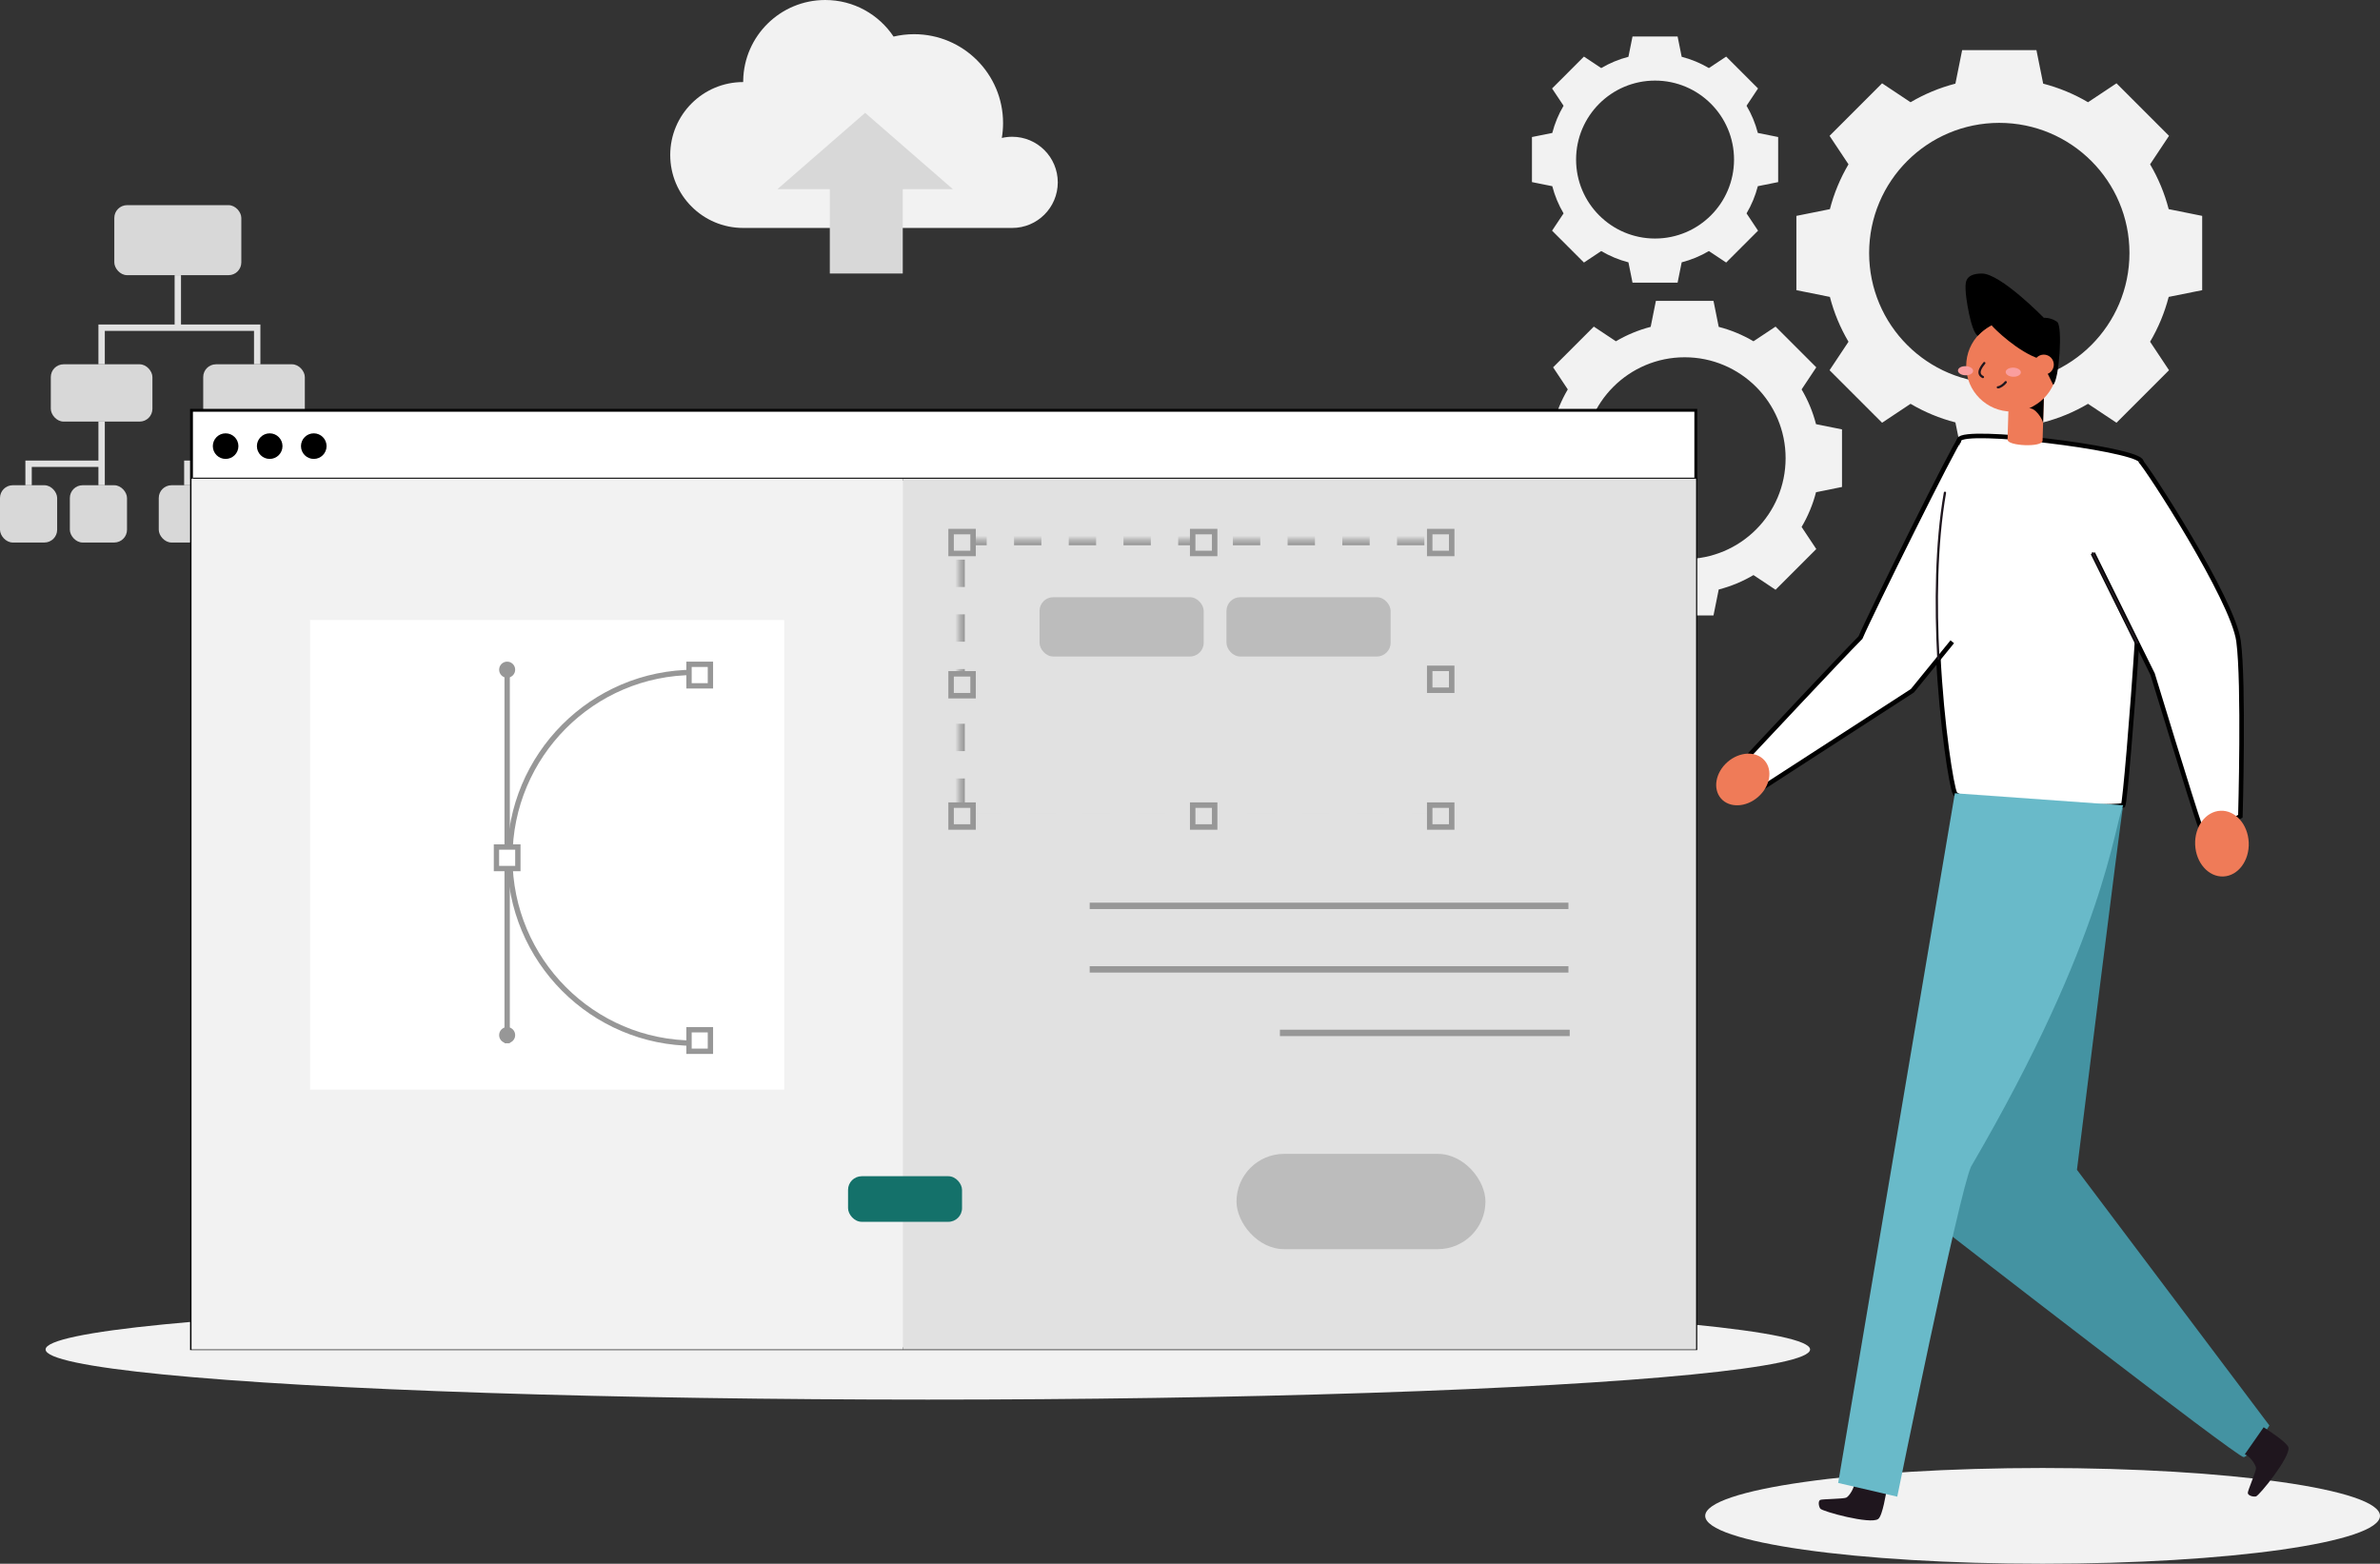
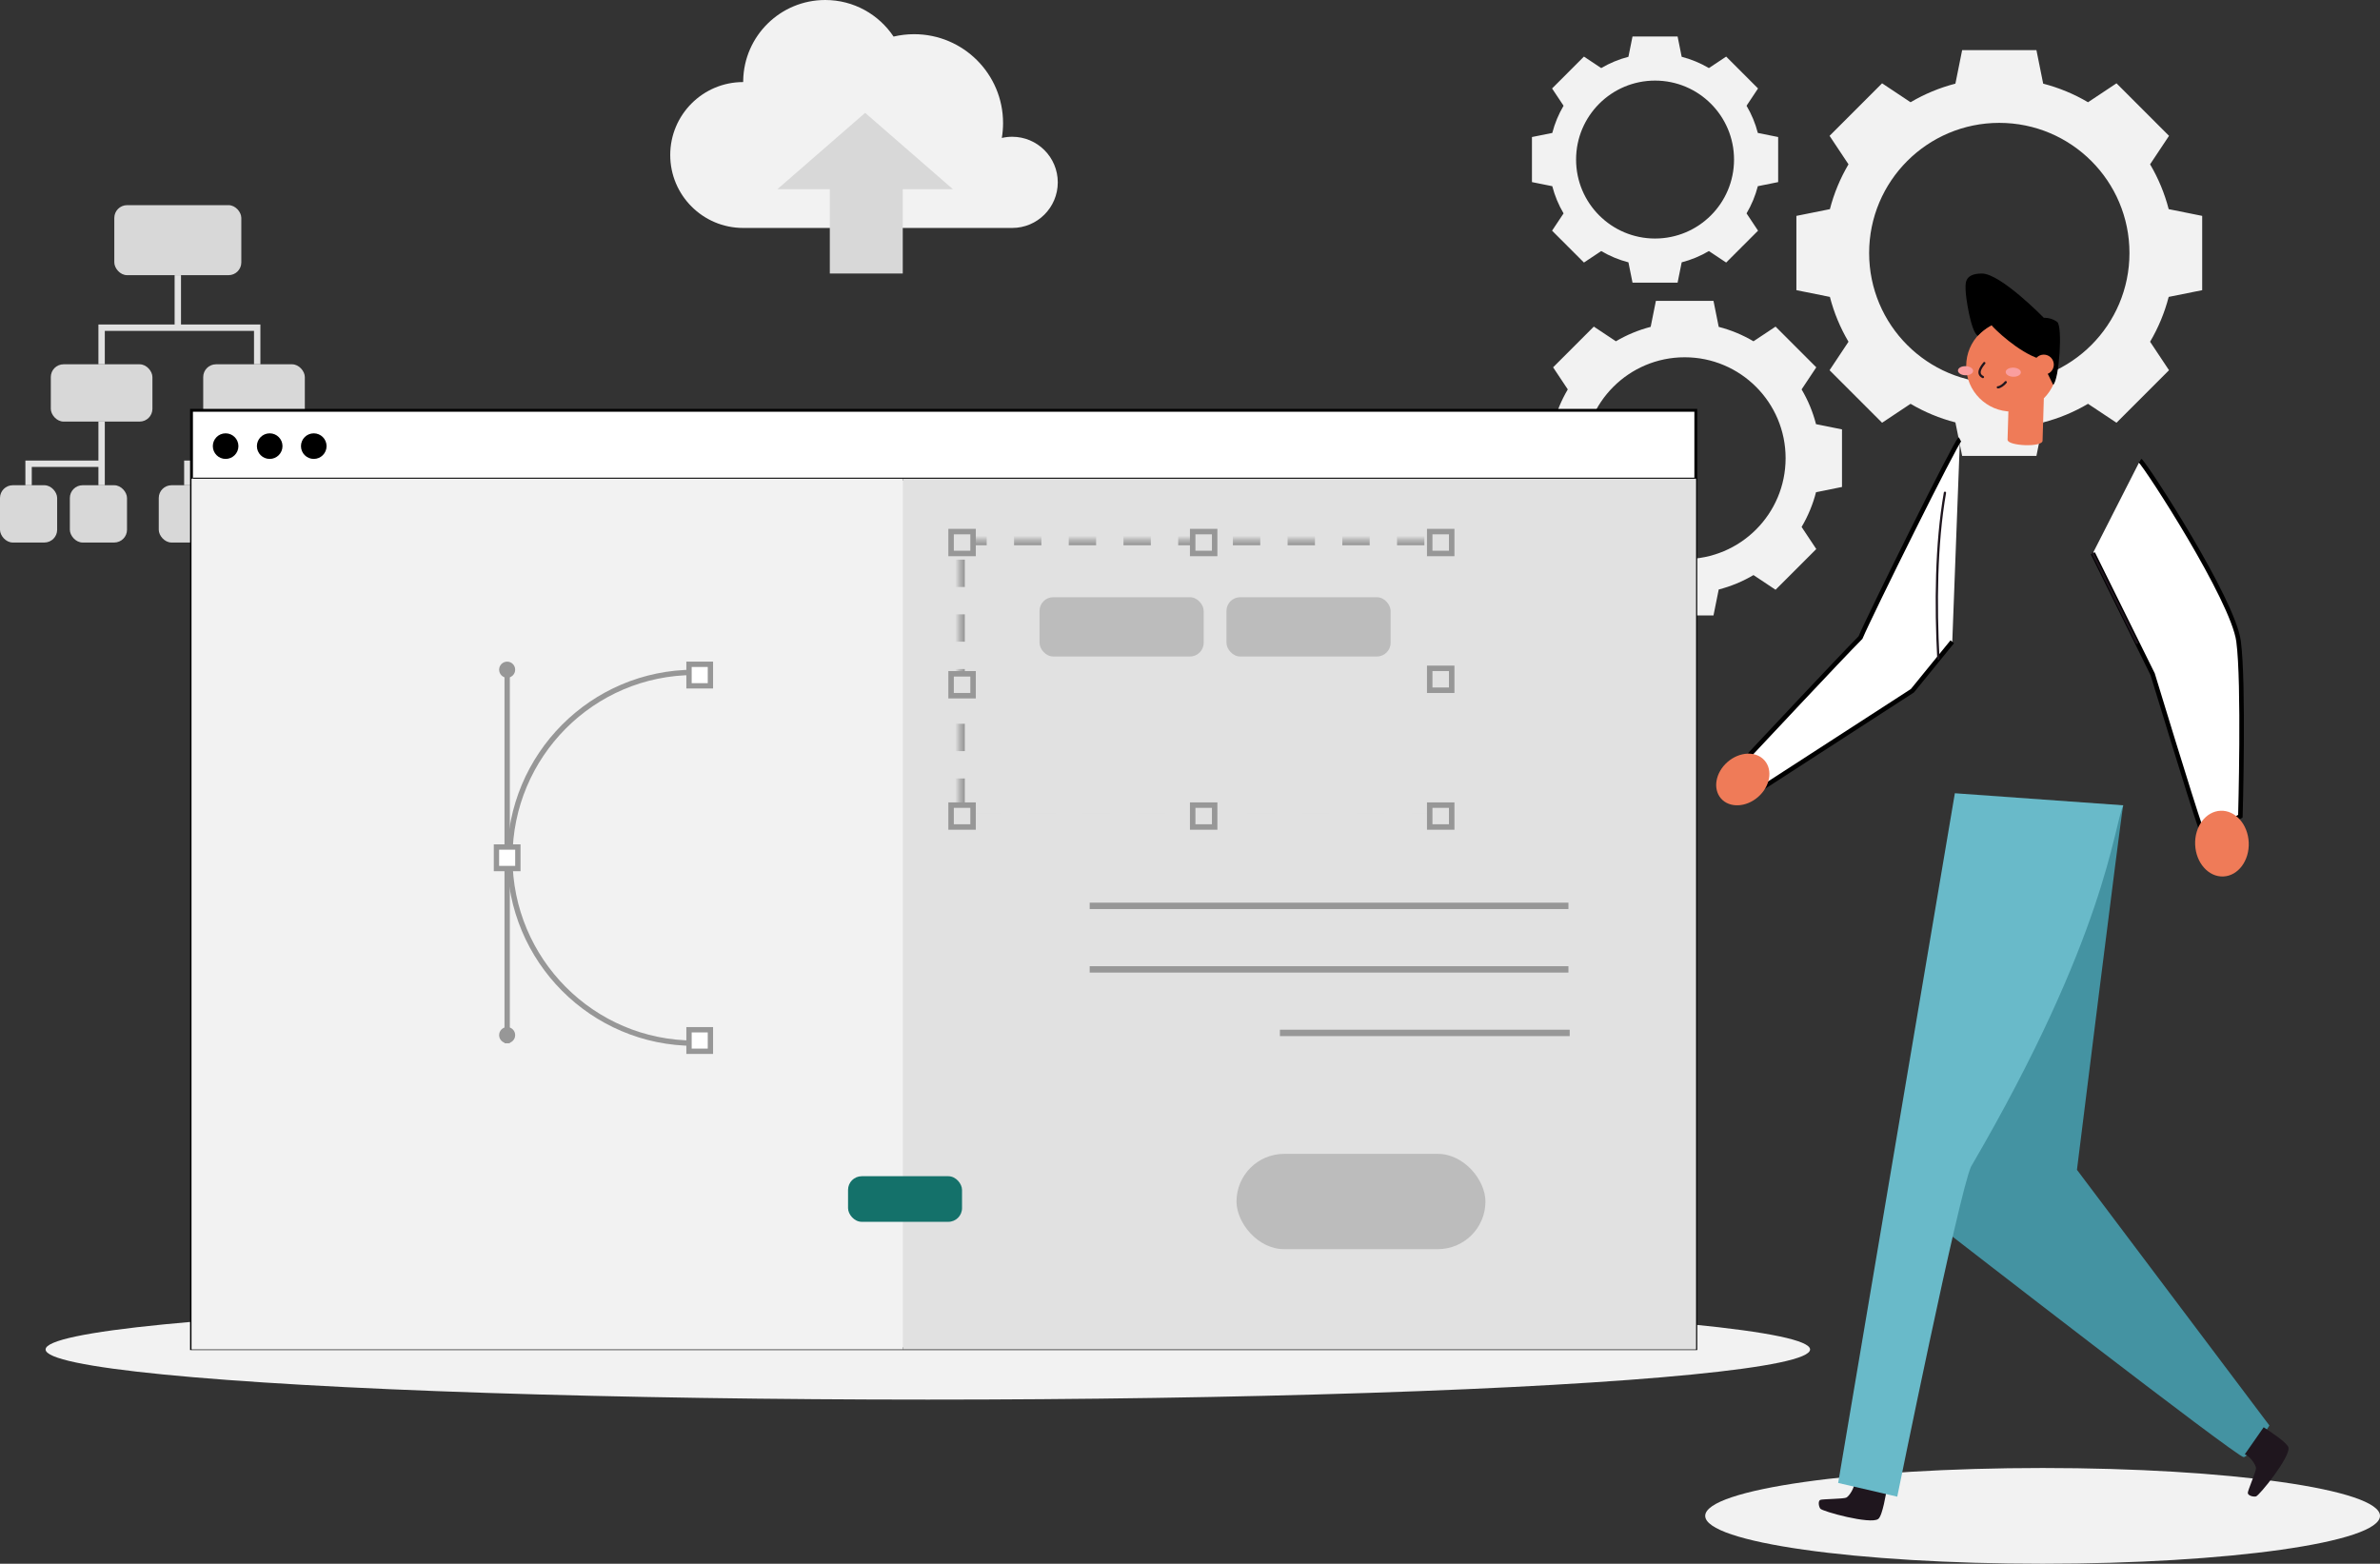
<svg xmlns="http://www.w3.org/2000/svg" xmlns:xlink="http://www.w3.org/1999/xlink" width="522" height="343" viewBox="0 0 522 343">
  <rect x="0" y="0" width="522" height="343" fill="#333333" stroke="none" />
  <defs>
    <path id="6xn9u3h6ma" d="M2.409 2.4H108.387V63.6H2.409z" />
    <mask id="0q9p5f8owb" width="105.978" height="61.2" x="0" y="0" fill="#fff" maskContentUnits="userSpaceOnUse" maskUnits="objectBoundingBox">
      <use xlink:href="#6xn9u3h6ma" />
    </mask>
  </defs>
  <g fill="none" fill-rule="evenodd">
    <g>
      <g transform="translate(-282 -2973) translate(282 2973)">
        <g transform="translate(0 45)">
          <rect width="27.857" height="15.358" x="25.071" fill="#D8D8D8" rx="2.8" />
          <rect width="22.286" height="12.566" x="11.143" y="34.906" fill="#D8D8D8" rx="2.8" />
          <rect width="22.286" height="12.566" x="44.571" y="34.906" fill="#D8D8D8" rx="2.8" />
          <rect width="12.536" height="12.566" y="61.434" fill="#D8D8D8" rx="2.8" />
          <rect width="12.536" height="12.566" x="15.321" y="61.434" fill="#D8D8D8" rx="2.8" />
          <rect width="12.536" height="12.566" x="34.821" y="61.434" fill="#D8D8D8" rx="2.8" />
          <rect width="12.536" height="12.566" x="50.143" y="61.434" fill="#D8D8D8" rx="2.8" />
          <rect width="12.536" height="12.566" x="65.464" y="61.434" fill="#D8D8D8" rx="2.8" />
          <path stroke="#E1E1E1" stroke-width="1.4" d="M39 15.358L39 26.877M22.286 34.906L22.286 26.877 56.411 26.877 56.411 34.906M22.286 47.472L22.286 61.434M22.286 56.721L6.268 56.721 6.268 61.434M56.411 47.472L56.411 61.434M41.089 61.434L41.089 56.721 71.732 56.721 71.732 61.434" />
        </g>
        <g fill="#F2F2F2" fill-rule="nonzero">
          <path d="M103.5 76.05c-15.767 0-28.548-12.781-28.548-28.55 0-15.766 12.781-28.549 28.547-28.549 15.769 0 28.55 12.783 28.55 28.55 0 15.768-12.781 28.549-28.55 28.549h.001zm37.153-38.174c-.893-3.453-2.266-6.764-4.08-9.836l4.153-6.244-5.759-5.761-5.761-5.762-6.245 4.152c-3.072-1.813-6.383-3.186-9.836-4.079L111.647 3H95.352l-1.478 7.346c-3.453.893-6.763 2.266-9.835 4.079l-6.245-4.152-5.76 5.762-5.76 5.76 4.152 6.245c-1.813 3.072-3.187 6.383-4.08 9.836L59 39.354v16.293l7.346 1.479c.893 3.453 2.267 6.763 4.08 9.834l-4.152 6.246 5.76 5.761 5.761 5.761 6.245-4.153c3.07 1.813 6.381 3.187 9.834 4.079L95.353 92h16.293l1.48-7.346c3.453-.892 6.763-2.266 9.834-4.079l6.246 4.153 5.761-5.76 5.759-5.762-4.152-6.246c1.814-3.07 3.187-6.381 4.08-9.834L148 55.647V39.353l-7.347-1.478v.001zM34.5 114.634c-12.224 0-22.133-9.909-22.133-22.134 0-12.223 9.91-22.133 22.132-22.133 12.226 0 22.134 9.91 22.134 22.134s-9.908 22.133-22.134 22.133h.001zM63.304 85.04c-.692-2.678-1.757-5.245-3.163-7.626l3.22-4.84-4.465-4.467-4.467-4.467-4.841 3.219c-2.382-1.406-4.949-2.47-7.626-3.163L40.816 58H28.183l-1.146 5.695c-2.677.693-5.243 1.757-7.625 3.163l-4.841-3.22-4.466 4.468-4.466 4.465 3.22 4.842c-1.406 2.382-2.471 4.948-3.164 7.626L0 86.185v12.631l5.695 1.147c.693 2.677 1.757 5.243 3.163 7.624l-3.219 4.842 4.466 4.467 4.466 4.466 4.842-3.22c2.38 1.406 4.947 2.47 7.624 3.163L28.184 127h12.631l1.148-5.695c2.677-.692 5.243-1.757 7.624-3.163l4.842 3.22 4.467-4.465 4.465-4.468-3.22-4.842c1.407-2.38 2.472-4.947 3.164-7.624L69 98.816V86.184l-5.696-1.146zM28 44.322c-9.566 0-17.321-7.754-17.321-17.322 0-9.566 7.755-17.322 17.32-17.322 9.568 0 17.323 7.756 17.323 17.323s-7.755 17.321-17.323 17.321H28zm22.542-23.161c-.541-2.096-1.375-4.105-2.475-5.968l2.52-3.789-3.495-3.495-3.495-3.496-3.79 2.519c-1.863-1.1-3.872-1.933-5.967-2.475L32.943 0h-9.887l-.896 4.457c-2.095.542-4.104 1.375-5.968 2.475l-3.789-2.52L8.908 7.91l-3.495 3.495 2.52 3.789c-1.1 1.864-1.934 3.872-2.476 5.968L1 22.057v9.886l4.457.897c.542 2.095 1.375 4.104 2.476 5.967l-2.52 3.79 3.495 3.495 3.496 3.496 3.789-2.52c1.863 1.1 3.872 1.933 5.967 2.475L23.057 54h9.886l.897-4.457c2.095-.542 4.104-1.375 5.967-2.475l3.79 2.52 3.495-3.495 3.495-3.496-2.52-3.79c1.1-1.863 1.934-3.871 2.476-5.967L55 31.943v-9.886l-4.458-.897z" transform="translate(335 8)" />
        </g>
        <ellipse cx="203.5" cy="296" fill="#F2F2F2" fill-rule="nonzero" rx="193.5" ry="11" />
        <ellipse cx="448" cy="332.5" fill="#F2F2F2" fill-rule="nonzero" rx="74" ry="10.5" />
        <path fill="#FFF" stroke="#000" stroke-width=".624" d="M42 90H371.937V295.821H42z" />
        <path stroke="#000" stroke-width=".624" d="M42.312 105.09L372.249 105.09" />
        <circle cx="49.484" cy="97.857" r="2.807" fill="#000" fill-rule="nonzero" />
        <circle cx="59.152" cy="97.857" r="2.807" fill="#000" fill-rule="nonzero" />
        <circle cx="68.819" cy="97.857" r="2.807" fill="#000" fill-rule="nonzero" />
        <path fill="#F2F2F2" d="M42 105H198V296H42z" />
        <path fill="#E1E1E1" d="M198 105H372V296H198z" />
        <g>
-           <path fill="#FFF" d="M0 0H104V103H0z" transform="translate(68 136)" />
          <g stroke="#979797" stroke-width="1.17">
            <path d="M43.994 2.358C21.64 2.358 3.52 20.565 3.52 43.025s18.12 40.668 40.474 40.668" transform="translate(68 136) translate(40.3 9.127)" />
            <path fill="#FFF" d="M42.819 80.742H47.515V85.466H42.819zM42.819.585H47.515V5.309H42.819z" transform="translate(68 136) translate(40.3 9.127)" />
            <g transform="translate(68 136) translate(40.3 9.127) translate(1.173)">
              <path stroke-linecap="square" d="M1.76 2.947L1.76 83.104" />
              <ellipse cx="1.76" cy="1.768" fill="#979797" rx="1.175" ry="1.183" />
              <ellipse cx="1.76" cy="81.925" fill="#979797" rx="1.175" ry="1.183" />
            </g>
            <path fill="#FFF" d="M0.585 40.663H5.281V45.387H0.585z" transform="translate(68 136) translate(40.3 9.127)" />
          </g>
        </g>
        <rect width="25" height="10" x="186" y="258" fill="#14716A" rx="3" />
        <rect width="36" height="13" x="228" y="131" fill="#BCBCBC" rx="3" />
        <rect width="36" height="13" x="269" y="131" fill="#BCBCBC" rx="3" />
        <g transform="translate(239 198)">
          <path stroke="#979797" stroke-linecap="square" stroke-width="1.4" d="M.7.697L104.3.697M.7 14.631L104.3 14.631M42.42 28.566L104.58 28.566" />
          <rect width="54.6" height="20.902" x="32.2" y="55.098" fill="#BCBCBC" rx="10.451" />
        </g>
        <g stroke="#979797" transform="translate(208 116)">
          <use stroke-dasharray="6" stroke-width="2.4" mask="url(#0q9p5f8owb)" xlink:href="#6xn9u3h6ma" />
          <path fill="#E1E1E1" stroke-width="1.2" d="M.6.6H5.422V5.4H.6zM53.589.6H58.411V5.4H53.589zM105.578.6H110.4V5.4H105.578zM105.578 30.6H110.4V35.4H105.578zM105.578 60.6H110.4V65.4H105.578zM53.589 60.6H58.411V65.4H53.589zM.6 60.6H5.422V65.4H.6zM.6 31.8H5.422V36.6H.6z" />
        </g>
        <g>
          <path fill="#F2F2F2" d="M34 0c6.252 0 11.759 3.187 14.986 8.025 1.448-.343 2.96-.525 4.514-.525C64.27 7.5 73 16.23 73 27c0 1.111-.093 2.2-.271 3.26.728-.17 1.49-.26 2.271-.26 5.523 0 10 4.477 10 10s-4.477 10-10 10H16C7.163 50 0 42.837 0 34s7.163-16 16-16l.003-.33C16.179 7.88 24.169 0 34 0z" transform="translate(147)" />
          <path fill="#D8D8D8" d="M42.75 24.75L62 41.5H51V60H35V41.5H23.501l19.25-16.75z" transform="translate(147)" />
        </g>
        <g transform="translate(374 60)">
          <path fill="#4493A2" d="M91.68 116.64c-.538 2.573-10.147 79.954-10.147 79.954l42.211 56.083s-4.262 6.835-5.65 6.936c-1.387.1-65.41-49.565-65.41-49.565l27.414-85.877 11.582-7.531z" />
          <path fill="#1F161E" fill-rule="nonzero" d="M39.869 266.458c-.178.868-.96 6.033-1.92 6.72-1.656 1.276-12.312-1.661-12.715-2.27-.404-.61-.48-1.734.028-1.92.51-.188 4.992-.198 5.655-.48.662-.284 1.92-2.262 1.843-3.48M122.486 253.066c.725.48 5.141 3.297 5.43 4.416.513 2.025-6.418 10.636-7.134 10.761-.715.125-1.785-.235-1.776-.797.01-.561 1.8-4.656 1.805-5.38.005-.725-1.315-2.655-2.462-3.072" />
-           <path fill="#FFF" fill-rule="nonzero" stroke="#000" d="M55.714 36.413c1.017-2.602 37.276 1.805 39.801 4.57 2.525 2.764-3.125 74.073-3.835 75.657-3.485.72-35.472.12-36.912-2.645-1.44-2.765-8.688-52.93.946-77.582z" />
          <path fill="#FFF" fill-rule="nonzero" stroke="#000" d="M95.376 41.02c1.469 1.306 20.366 30.447 21.6 39.62 1.234 9.173.403 38.4.403 38.4-2.65 1.584-5.682 2.414-8.77 2.4-1.92-5.443-10.483-33.571-10.483-33.571L85.018 61.354M55.867 36.36c-.845.446-19.814 38.731-21.811 43.488-4.142 4.147-24.096 25.478-24.096 25.478l1.56 8.136 33.917-21.945 8.75-10.747" />
          <path stroke="#1F161E" stroke-linecap="round" stroke-linejoin="round" stroke-width=".5" d="M51.14 84.48c-.625-11.75-.524-25.123 1.44-36.394M94.694 81.01L84.994 61.382" />
          <path fill="#EF7B58" d="M66.312 36.442c-.043 1.396 7.637 1.732 7.68.23l.278-9.34-7.68-.231-.278 9.34z" />
-           <path fill="#000" fill-rule="nonzero" d="M74.107 32.914c.029-.836-1.785-3.754-3.269-3.317 1.83-.581 2.79-2.731 3.437-2.266l-.168 5.583z" />
          <circle cx="67.229" cy="20.285" r="9.989" fill="#EF7B58" />
          <ellipse cx="57.096" cy="21.318" fill="#FA9E9F" fill-rule="nonzero" rx="1" ry="1.666" transform="rotate(-88.27 57.096 21.318)" />
          <ellipse cx="67.569" cy="21.64" fill="#FA9E9F" fill-rule="nonzero" rx="1" ry="1.666" transform="rotate(-88.27 67.569 21.64)" />
          <path stroke="#1F161E" stroke-linecap="round" stroke-width=".5" d="M61.214 19.642c-.321.436-1.977 2.25-.312 3.057M64.19 24.96c.48 0 1.292-.58 1.719-1.128" />
          <path fill="#000" fill-rule="nonzero" d="M76.32 24.418c1.349-1.268 2.093-12.802.893-13.796-.854-.619-1.888-.94-2.943-.912 0 0-9.47-9.71-13.579-9.71S57.12 2.472 57.12 3.734c0 1.263 1.123 9.077 2.669 9.917.872-.929 1.89-1.709 3.014-2.309.586.764 5.832 5.89 10.589 7.402 1.31 2.266 2.928 5.674 2.928 5.674z" />
          <circle cx="74.261" cy="19.982" r="2.198" fill="#EF7B58" />
          <ellipse cx="8.243" cy="110.977" fill="#EF7B58" rx="6.341" ry="5.093" transform="rotate(-41.02 8.243 110.977)" />
          <ellipse cx="113.334" cy="125.044" fill="#EF7B58" rx="5.88" ry="7.214" transform="rotate(-2.47 113.334 125.044)" />
          <path fill="#69BAC9" d="M91.68 116.64c-2.16 4.834-3.696 28.406-33.374 79.253-2.684 5.856-16.186 72.398-16.186 72.398l-12.96-3.01 25.594-151.286" />
        </g>
      </g>
    </g>
  </g>
</svg>